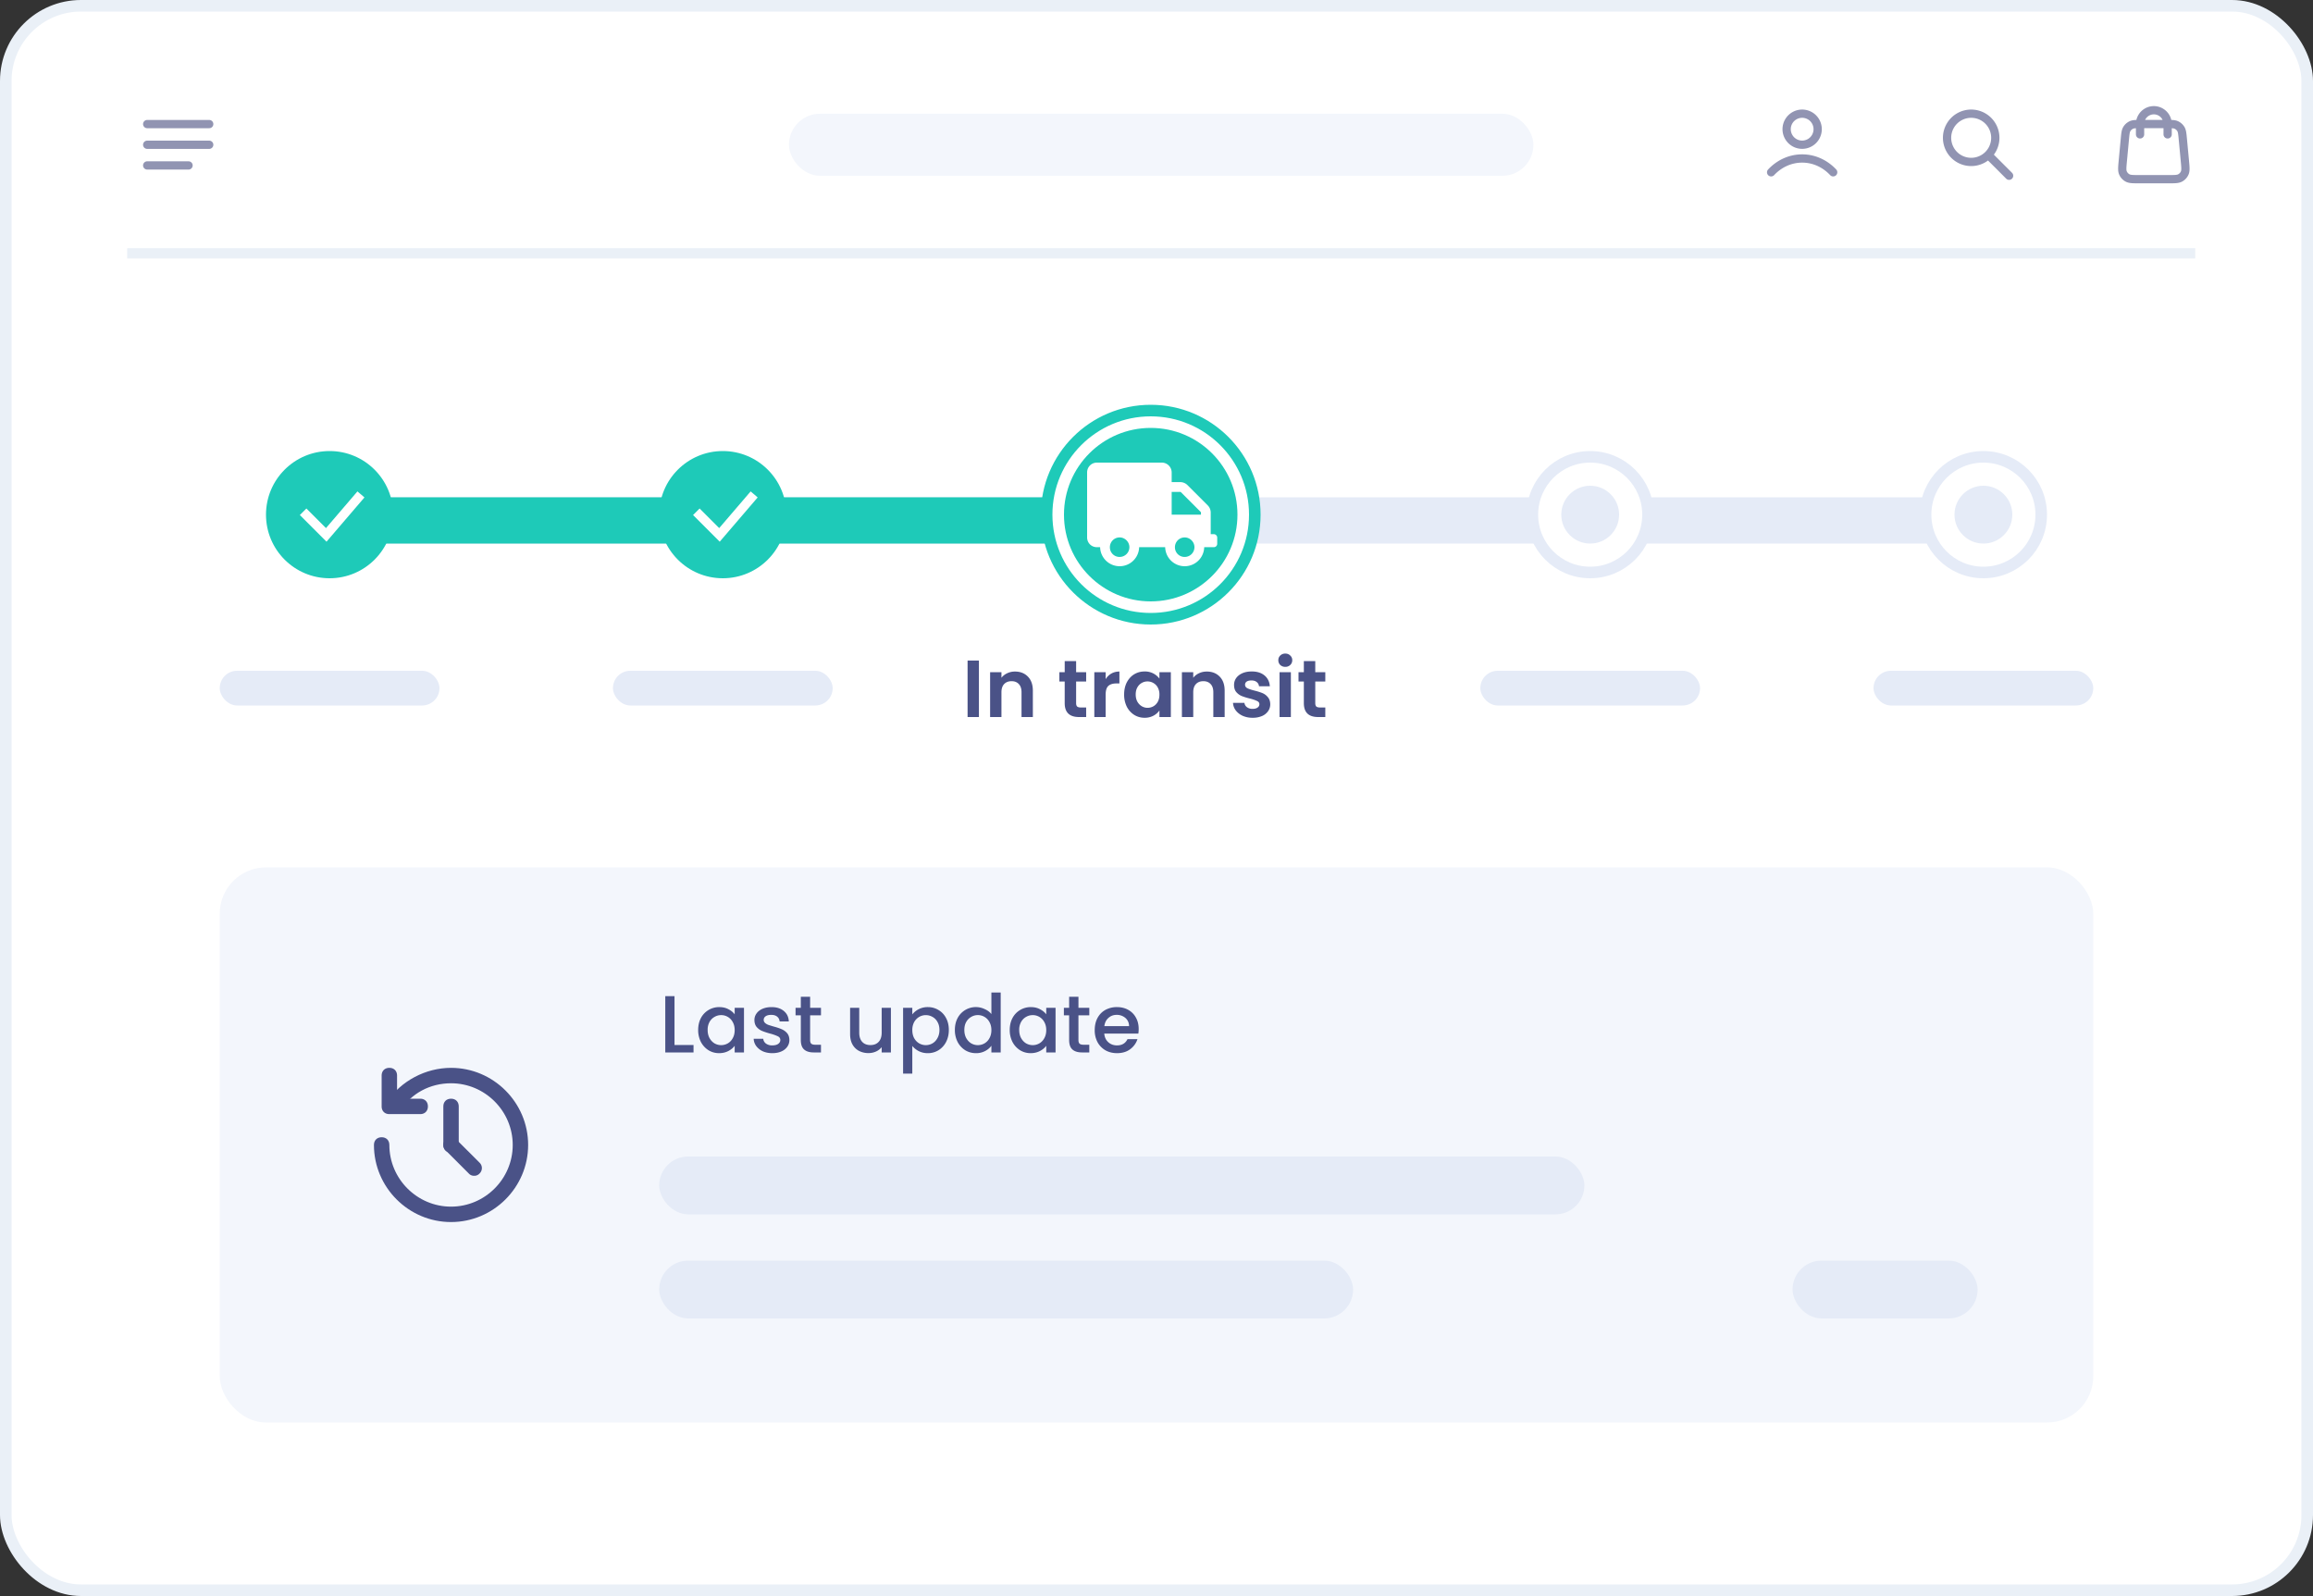
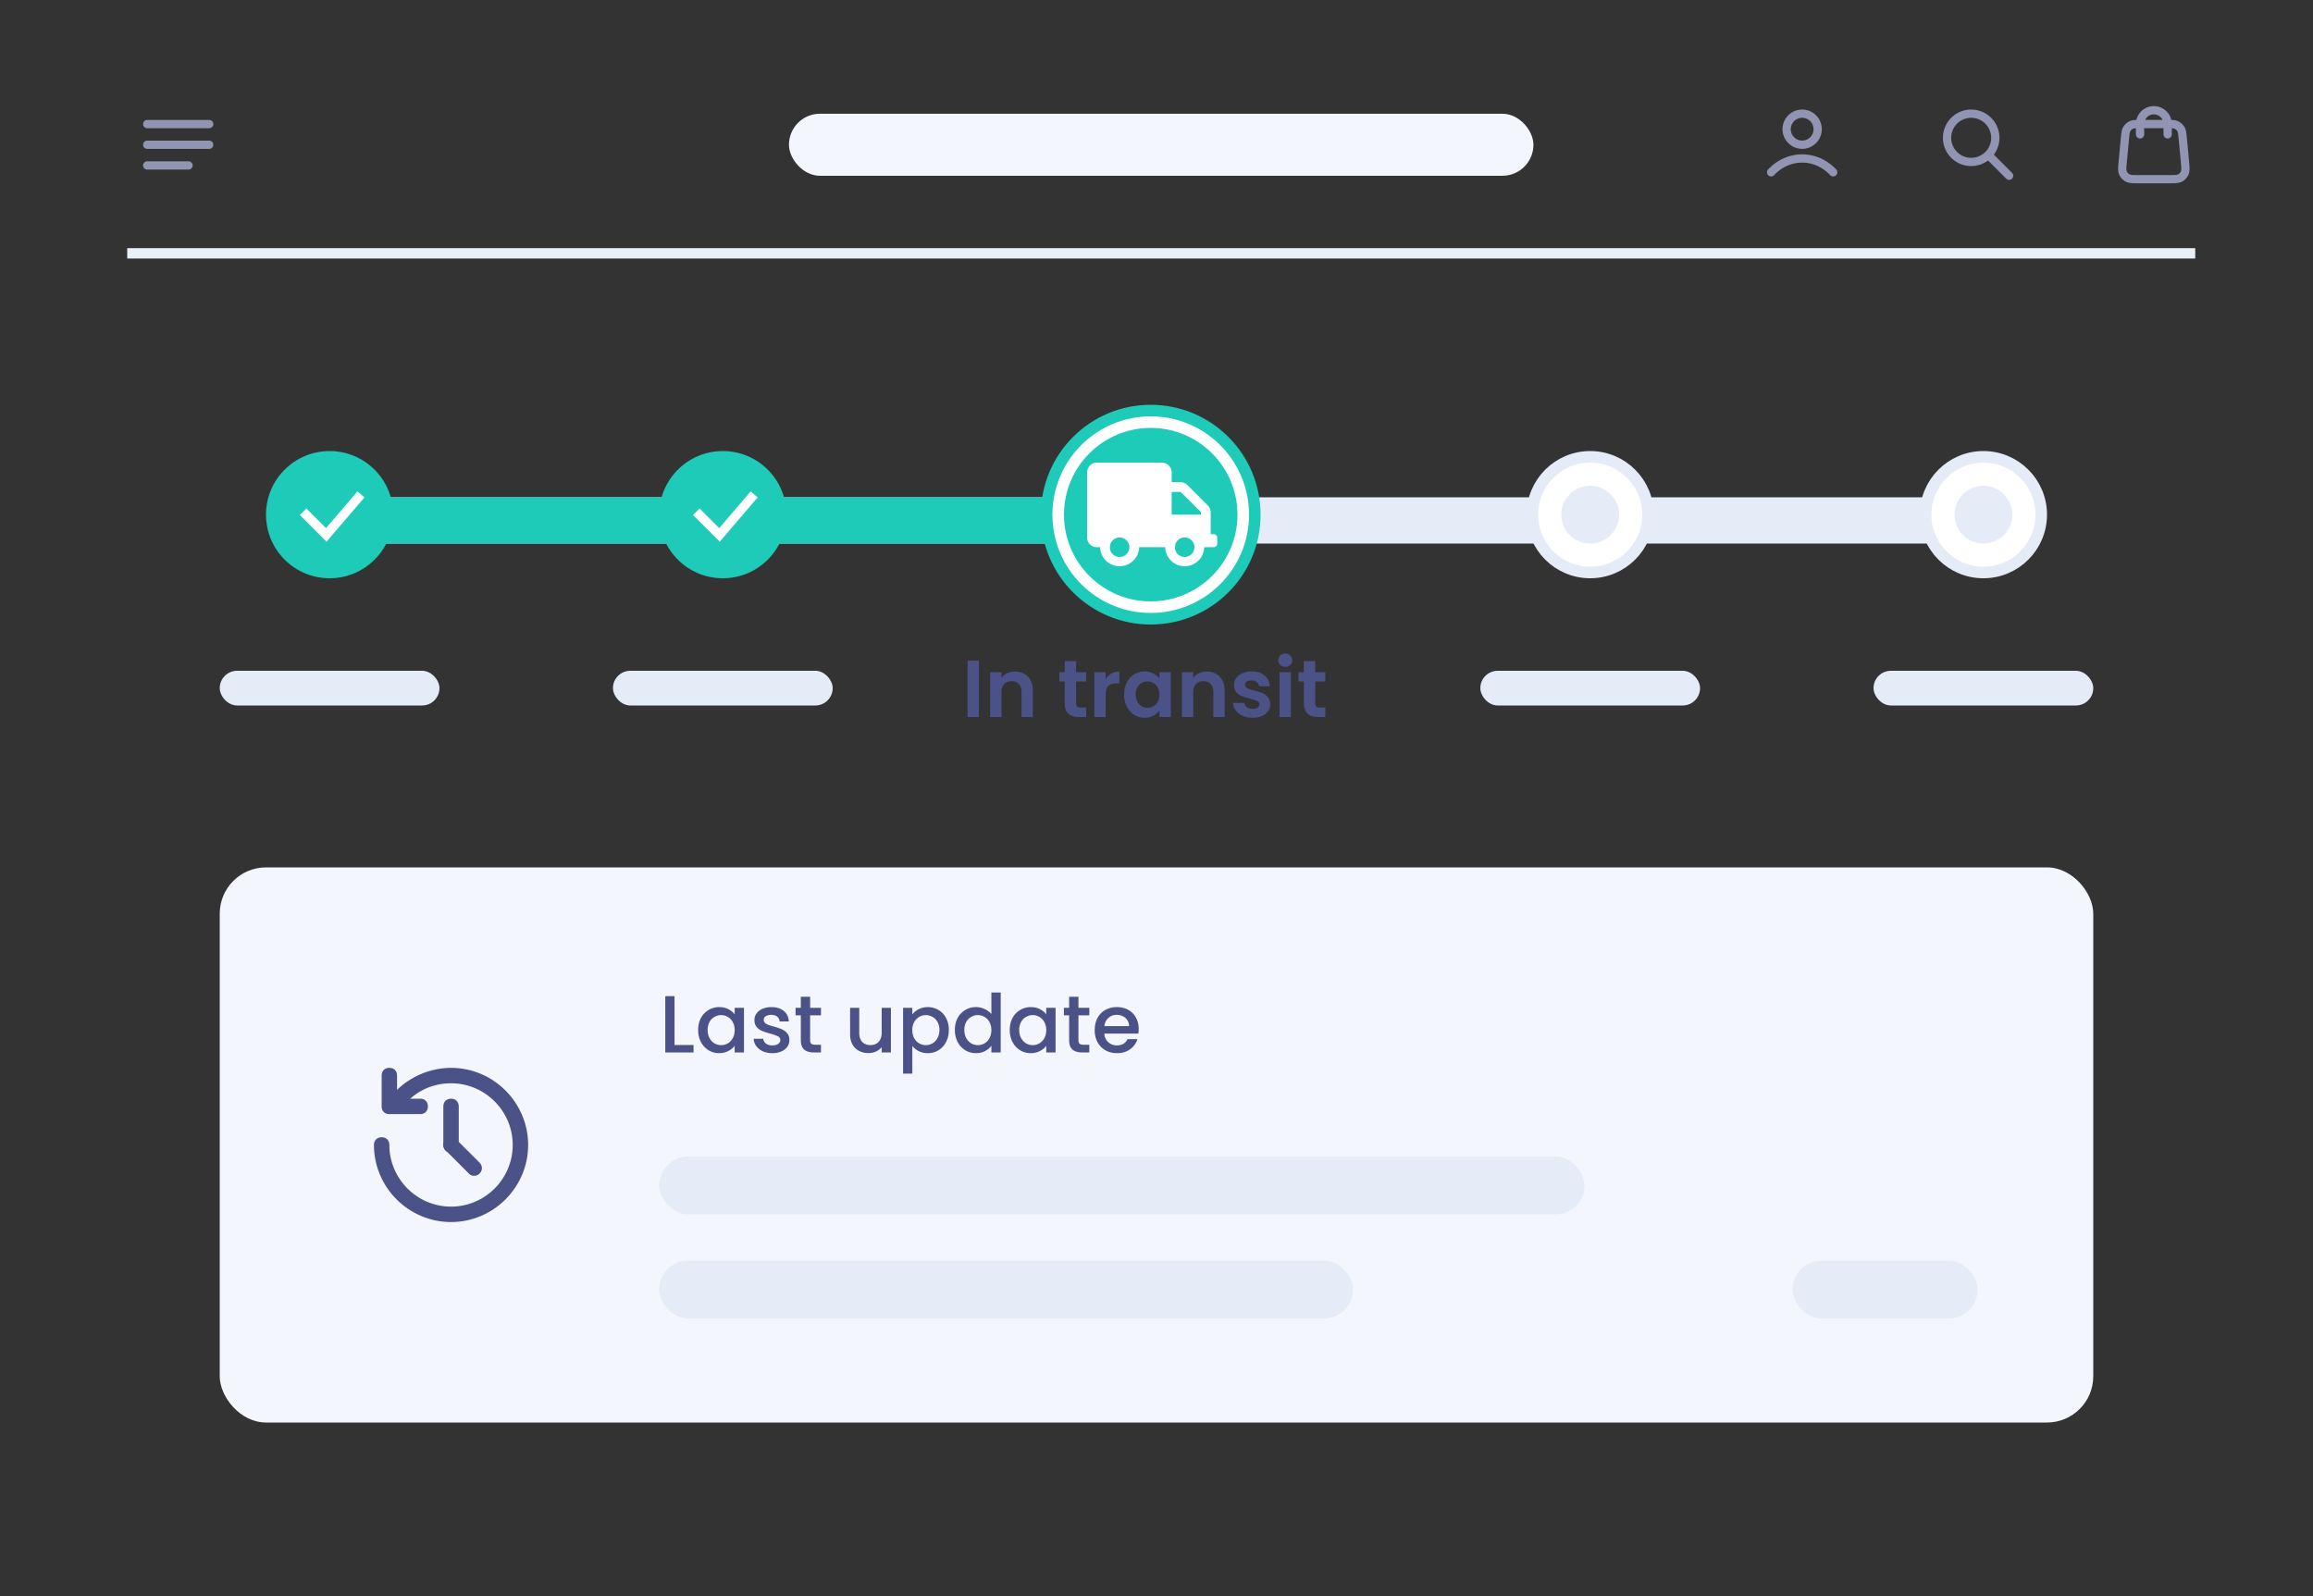
<svg xmlns="http://www.w3.org/2000/svg" width="200" height="138" fill="none">
  <rect width="100%" height="100%" fill="#333333" stroke="none" />
-   <rect x=".5" y=".5" width="199" height="137" rx="6.5" fill="#fff" stroke="#EAF0F7" />
  <rect x="19" y="75" width="162" height="48" rx="4" fill="#F3F6FC" />
  <path d="M39 105.666c-3.666 0-6.666-3-6.666-6.666 0-.4.267-.667.667-.667s.666.267.666.667c0 2.933 2.4 5.333 5.334 5.333 2.933 0 5.333-2.4 5.333-5.333 0-2.934-2.4-5.334-5.333-5.334-1.8 0-3.467.867-4.4 2.4-.267.267-.667.334-.934.134-.333-.2-.4-.6-.2-.934 1.2-1.8 3.334-2.933 5.534-2.933 3.666 0 6.666 3 6.666 6.667 0 3.666-3 6.666-6.666 6.666Z" fill="#4A5287" />
  <path d="M39 99.667c-.4 0-.666-.267-.666-.667v-3.333c0-.4.267-.667.667-.667s.666.267.666.667V99c0 .4-.266.667-.666.667Z" fill="#4A5287" />
  <path d="M41 101.666a.603.603 0 0 1-.467-.2l-2-2a.645.645 0 0 1 0-.933.644.644 0 0 1 .934 0l2 2a.644.644 0 0 1 0 .933.603.603 0 0 1-.467.2Zm-4.667-5.333h-2.666c-.4 0-.667-.267-.667-.667V93c0-.4.267-.667.667-.667s.666.267.666.667v2h2c.4 0 .667.266.667.666s-.267.667-.667.667Z" fill="#4A5287" />
  <rect x="57" y="100" width="80" height="5" rx="2.5" fill="#E5EBF7" />
  <rect x="57" y="109" width="60" height="5" rx="2.5" fill="#E5EBF7" />
  <rect x="155" y="109" width="16" height="5" rx="2.5" fill="#E5EBF7" />
  <path d="M58.323 90.356h1.645V91h-2.443v-4.865h.798v4.221Zm2.046-1.302c0-.387.08-.73.238-1.029a1.776 1.776 0 0 1 1.582-.945c.304 0 .567.06.791.182.229.117.411.264.546.441v-.56h.805V91h-.805v-.574c-.135.182-.32.334-.553.455-.233.121-.499.182-.798.182-.331 0-.634-.084-.91-.252a1.87 1.87 0 0 1-.658-.714 2.244 2.244 0 0 1-.238-1.043Zm3.157.014c0-.266-.056-.497-.168-.693a1.126 1.126 0 0 0-1.001-.602c-.205 0-.396.051-.574.154a1.127 1.127 0 0 0-.434.441 1.38 1.38 0 0 0-.16.686c0 .266.053.5.16.7.112.2.257.355.434.462a1.151 1.151 0 0 0 1.148 0c.178-.103.32-.252.427-.448.112-.2.168-.434.168-.7Zm3.253 1.995c-.303 0-.576-.054-.819-.161a1.48 1.48 0 0 1-.566-.448 1.133 1.133 0 0 1-.225-.637h.827a.578.578 0 0 0 .23.413.88.88 0 0 0 .54.161c.224 0 .396-.042.517-.126.126-.089.19-.2.19-.336 0-.145-.07-.252-.21-.322a3.732 3.732 0 0 0-.651-.231 6.306 6.306 0 0 1-.707-.231 1.27 1.27 0 0 1-.477-.343c-.13-.154-.195-.357-.195-.609 0-.205.06-.392.181-.56.122-.173.294-.308.519-.406.228-.098.49-.147.783-.147.44 0 .791.112 1.058.336.27.22.415.52.433.903h-.797a.568.568 0 0 0-.21-.413c-.127-.103-.297-.154-.511-.154-.21 0-.371.04-.483.119a.368.368 0 0 0-.169.315.34.34 0 0 0 .112.259c.075.07.166.126.273.168.108.037.267.086.477.147.28.075.508.152.686.231.181.075.338.187.469.336.13.15.198.348.203.595 0 .22-.061.415-.183.588a1.203 1.203 0 0 1-.517.406c-.22.098-.479.147-.778.147Zm3.27-3.269v2.135c0 .145.033.25.099.315.07.06.186.091.35.091h.49V91h-.63c-.36 0-.635-.084-.826-.252-.192-.168-.287-.441-.287-.819v-2.135h-.455v-.651h.455v-.959h.805v.959h.938v.651h-.938Zm6.986-.651V91h-.798v-.455a1.317 1.317 0 0 1-.497.378c-.201.089-.416.133-.644.133a1.75 1.75 0 0 1-.82-.189 1.393 1.393 0 0 1-.566-.56c-.136-.247-.203-.546-.203-.896v-2.268h.79v2.149c0 .345.087.611.26.798.172.182.408.273.707.273.298 0 .534-.091.707-.273.177-.187.266-.453.266-.798v-2.149h.798Zm1.85.567a1.69 1.69 0 0 1 1.344-.63c.337 0 .642.084.918.252.28.163.499.394.657.693.16.299.239.642.239 1.029 0 .387-.08.735-.239 1.043a1.802 1.802 0 0 1-.657.714 1.726 1.726 0 0 1-.918.252 1.7 1.7 0 0 1-.784-.175 1.798 1.798 0 0 1-.56-.448v2.394h-.797v-5.691h.797v.567Zm2.346 1.344c0-.266-.056-.495-.168-.686a1.069 1.069 0 0 0-.434-.441 1.151 1.151 0 0 0-1.148 0 1.18 1.18 0 0 0-.435.448 1.422 1.422 0 0 0-.16.693c0 .266.053.5.16.7.112.196.257.345.434.448a1.151 1.151 0 0 0 1.148 0c.183-.107.327-.261.434-.462.112-.2.169-.434.169-.7Zm1.335 0c0-.387.079-.73.238-1.029a1.778 1.778 0 0 1 2.33-.777c.248.107.444.252.589.434V85.82h.805V91h-.805v-.581c-.131.187-.313.34-.546.462a1.662 1.662 0 0 1-.791.182c-.336 0-.644-.084-.924-.252a1.872 1.872 0 0 1-.658-.714 2.245 2.245 0 0 1-.238-1.043Zm3.157.014c0-.266-.056-.497-.168-.693a1.13 1.13 0 0 0-1.575-.448 1.128 1.128 0 0 0-.434.441c-.108.191-.161.42-.161.686 0 .266.053.5.16.7.113.2.257.355.435.462a1.151 1.151 0 0 0 1.148 0 1.13 1.13 0 0 0 .427-.448c.112-.2.168-.434.168-.7Zm1.587-.014c0-.387.08-.73.238-1.029a1.776 1.776 0 0 1 1.582-.945c.303 0 .567.06.79.182.23.117.411.264.547.441v-.56h.805V91h-.805v-.574c-.136.182-.32.334-.553.455-.234.121-.5.182-.798.182-.332 0-.635-.084-.91-.252a1.87 1.87 0 0 1-.658-.714 2.244 2.244 0 0 1-.238-1.043Zm3.157.014c0-.266-.056-.497-.168-.693a1.126 1.126 0 0 0-1.001-.602c-.206 0-.397.051-.574.154a1.127 1.127 0 0 0-.434.441 1.38 1.38 0 0 0-.161.686c0 .266.053.5.16.7.113.2.257.355.435.462a1.151 1.151 0 0 0 1.148 0c.177-.103.32-.252.427-.448.112-.2.168-.434.168-.7Zm2.784-1.274v2.135c0 .145.033.25.098.315.07.06.187.091.35.091h.49V91h-.63c-.36 0-.635-.084-.826-.252-.191-.168-.287-.441-.287-.819v-2.135h-.455v-.651h.455v-.959h.805v.959h.938v.651h-.938Zm5.208 1.183c0 .145-.009.275-.028.392h-2.947c.024.308.138.555.343.742.206.187.458.28.756.28.43 0 .733-.18.91-.539h.861a1.75 1.75 0 0 1-.637.875c-.303.224-.68.336-1.134.336-.368 0-.7-.082-.994-.245a1.831 1.831 0 0 1-.686-.7 2.18 2.18 0 0 1-.245-1.05c0-.397.08-.744.238-1.043.164-.303.39-.537.68-.7a2.04 2.04 0 0 1 1.007-.245c.364 0 .689.08.973.238.285.159.507.383.665.672.16.285.238.614.238.987Zm-.833-.252a.908.908 0 0 0-.315-.707 1.126 1.126 0 0 0-.763-.266c-.275 0-.51.089-.707.266-.196.173-.312.408-.35.707h2.135ZM84.645 57.114V62h-.98v-4.886h.98Zm3.117.952c.462 0 .835.147 1.12.441.284.29.427.695.427 1.218V62h-.98v-2.142c0-.308-.077-.544-.231-.707-.154-.168-.364-.252-.63-.252-.27 0-.486.084-.644.252-.154.163-.231.399-.231.707V62h-.98v-3.878h.98v.483c.13-.168.296-.299.497-.392a1.54 1.54 0 0 1 .672-.147Zm5.288.861v1.876c0 .13.03.226.09.287.066.056.173.084.323.084h.455V62h-.616c-.826 0-1.24-.401-1.24-1.204v-1.869h-.461v-.805h.462v-.959h.987v.959h.868v.805h-.868Zm2.553-.203c.126-.205.289-.366.49-.483.205-.117.438-.175.7-.175v1.029h-.26c-.307 0-.54.072-.7.217-.153.145-.23.397-.23.756V62h-.98v-3.878h.98v.602Zm1.598 1.323c0-.392.077-.74.23-1.043.16-.303.372-.537.638-.7.27-.163.571-.245.903-.245a1.559 1.559 0 0 1 1.281.616v-.553h.987V62h-.987v-.567a1.482 1.482 0 0 1-.525.455 1.6 1.6 0 0 1-.763.175c-.327 0-.626-.084-.896-.252a1.804 1.804 0 0 1-.637-.707 2.332 2.332 0 0 1-.231-1.057Zm3.052.014a1.24 1.24 0 0 0-.14-.609.962.962 0 0 0-.378-.392.991.991 0 0 0-.511-.14.992.992 0 0 0-.882.525c-.094.168-.14.369-.14.602 0 .233.046.439.14.616.098.173.224.306.378.399.158.093.326.14.504.14.182 0 .352-.044.51-.133.16-.093.285-.224.379-.392.093-.173.14-.378.14-.616Zm4.093-1.995c.462 0 .835.147 1.12.441.285.29.427.695.427 1.218V62h-.98v-2.142c0-.308-.077-.544-.231-.707-.154-.168-.364-.252-.63-.252-.271 0-.485.084-.644.252-.154.163-.231.399-.231.707V62h-.98v-3.878h.98v.483c.131-.168.296-.299.497-.392.205-.098.429-.147.672-.147Zm3.963 3.997a2.08 2.08 0 0 1-.854-.168 1.564 1.564 0 0 1-.602-.469 1.19 1.19 0 0 1-.238-.651h.987a.54.54 0 0 0 .217.371.78.78 0 0 0 .483.147c.186 0 .331-.037.434-.112a.338.338 0 0 0 .161-.287c0-.126-.066-.22-.196-.28a3.256 3.256 0 0 0-.609-.21 5.298 5.298 0 0 1-.714-.217 1.267 1.267 0 0 1-.476-.343c-.131-.154-.196-.362-.196-.623 0-.215.06-.41.182-.588.126-.177.303-.317.532-.42.233-.103.506-.154.819-.154.462 0 .83.117 1.106.35.275.229.427.539.455.931h-.938a.494.494 0 0 0-.196-.364c-.112-.093-.264-.14-.455-.14-.178 0-.315.033-.413.098a.313.313 0 0 0-.14.273c0 .13.065.231.196.301.13.065.333.133.609.203.28.07.511.142.693.217.182.075.338.191.469.35.135.154.205.36.21.616 0 .224-.063.425-.189.602a1.224 1.224 0 0 1-.532.42 2.033 2.033 0 0 1-.805.147Zm2.827-4.403a.619.619 0 0 1-.434-.161.561.561 0 0 1-.168-.413c0-.163.056-.299.168-.406a.604.604 0 0 1 .434-.168c.173 0 .315.056.427.168a.527.527 0 0 1 .175.406.549.549 0 0 1-.175.413.592.592 0 0 1-.427.161Zm.483.462V62h-.98v-3.878h.98Zm2.109.805v1.876c0 .13.031.226.091.287.066.056.173.084.322.084h.455V62h-.616c-.826 0-1.239-.401-1.239-1.204v-1.869h-.462v-.805h.462v-.959h.987v.959h.868v.805h-.868Z" fill="#4A5287" />
  <rect x="19" y="58" width="19" height="3" rx="1.5" fill="#E5EBF7" />
  <rect x="128" y="58" width="19" height="3" rx="1.5" fill="#E5EBF7" />
  <rect x="53" y="58" width="19" height="3" rx="1.5" fill="#E5EBF7" />
  <rect x="162" y="58" width="19" height="3" rx="1.5" fill="#E5EBF7" />
  <path fill="#E5EBF7" d="M24 43h152v4H24z" />
  <path fill="#1ECAB8" d="M24 43h77v4H24z" />
  <circle cx="171.5" cy="44.5" r="5" fill="#fff" stroke="#E5EBF7" />
  <circle cx="171.5" cy="44.5" r="2.5" fill="#E5EBF7" />
  <circle cx="137.5" cy="44.5" r="5" fill="#fff" stroke="#E5EBF7" />
  <circle cx="137.5" cy="44.5" r="2.5" fill="#E5EBF7" />
  <circle cx="99.5" cy="44.5" r="9" fill="#fff" stroke="#1ECAB8" />
  <circle cx="99.5" cy="44.5" r="7.5" fill="#1ECAB8" />
  <path d="M104.969 46.188h-.281v-1.899a.889.889 0 0 0-.264-.598l-1.74-1.74a.89.89 0 0 0-.598-.264h-.774v-.843a.855.855 0 0 0-.843-.844h-5.625a.844.844 0 0 0-.844.844v5.625c0 .474.37.843.844.843h.281a1.688 1.688 0 0 0 3.375 0h2.25a1.688 1.688 0 0 0 3.375 0h.844a.29.29 0 0 0 .281-.28v-.563a.303.303 0 0 0-.281-.282Zm-8.156 1.968a.833.833 0 0 1-.844-.843c0-.458.369-.844.844-.844.456 0 .843.386.843.843a.844.844 0 0 1-.844.844Zm5.625 0a.833.833 0 0 1-.844-.843c0-.458.369-.844.844-.844.457 0 .843.386.843.843a.843.843 0 0 1-.843.844Zm1.406-3.656h-2.532v-1.969h.774l1.758 1.758v.211Z" fill="#fff" />
  <circle cx="62.5" cy="44.5" r="5.5" fill="#1ECAB8" />
  <path d="m60.21 44.25 2 2 3-3.5" stroke="#fff" stroke-width=".8" />
  <circle cx="28.5" cy="44.5" r="5.5" fill="#1ECAB8" />
  <path d="m26.21 44.25 2 2 3-3.5" stroke="#fff" stroke-width=".8" />
  <path fill="#EAF0F7" d="M11 21.458h178.818v.894H11z" />
  <g clip-path="url(#a)">
    <path d="M153.146 14.897c.697-.739 1.642-1.193 2.683-1.193s1.986.454 2.682 1.193m-1.341-3.726a1.341 1.341 0 1 1-2.683 0 1.341 1.341 0 0 1 2.683 0Z" stroke="#9194B2" stroke-width=".715" stroke-linecap="round" stroke-linejoin="round" />
  </g>
  <g clip-path="url(#b)">
    <path d="m173.722 15.195-1.788-1.789m.596-1.49a2.086 2.086 0 1 1-4.172 0 2.086 2.086 0 0 1 4.172 0Z" stroke="#9194B2" stroke-width=".715" stroke-linecap="round" stroke-linejoin="round" />
  </g>
  <g clip-path="url(#c)">
    <path d="M187.431 11.618v-.894a1.192 1.192 0 0 0-2.385 0v.894m-1.313.403-.179 1.908c-.051.542-.076.813.014 1.023a.892.892 0 0 0 .393.432c.2.109.472.109 1.017.109h2.521c.545 0 .817 0 1.017-.11a.892.892 0 0 0 .393-.431c.09-.21.065-.48.014-1.023l-.179-1.908c-.043-.458-.064-.687-.167-.86a.897.897 0 0 0-.385-.35c-.182-.087-.412-.087-.872-.087h-2.163c-.46 0-.69 0-.872.087a.897.897 0 0 0-.385.35c-.103.173-.124.402-.167.86Z" stroke="#9194B2" stroke-width=".715" stroke-linecap="round" stroke-linejoin="round" />
  </g>
  <g clip-path="url(#d)">
    <path d="M12.727 12.517h5.364m-5.364-1.788h5.364m-5.364 3.576h3.576" stroke="#9194B2" stroke-width=".715" stroke-linecap="round" stroke-linejoin="round" />
  </g>
  <rect x="68.219" y="9.834" width="64.374" height="5.365" rx="2.682" fill="#F3F6FC" />
  <defs>
    <clipPath id="a">
      <path fill="#fff" transform="translate(152.252 8.936)" d="M0 0h7.153v7.153H0z" />
    </clipPath>
    <clipPath id="b">
      <path fill="#fff" transform="translate(167.463 8.936)" d="M0 0h7.153v7.153H0z" />
    </clipPath>
    <clipPath id="c">
      <path fill="#fff" transform="translate(182.662 8.936)" d="M0 0h7.153v7.153H0z" />
    </clipPath>
    <clipPath id="d">
      <path fill="#fff" transform="translate(11.832 8.94)" d="M0 0h7.153v7.153H0z" />
    </clipPath>
  </defs>
</svg>